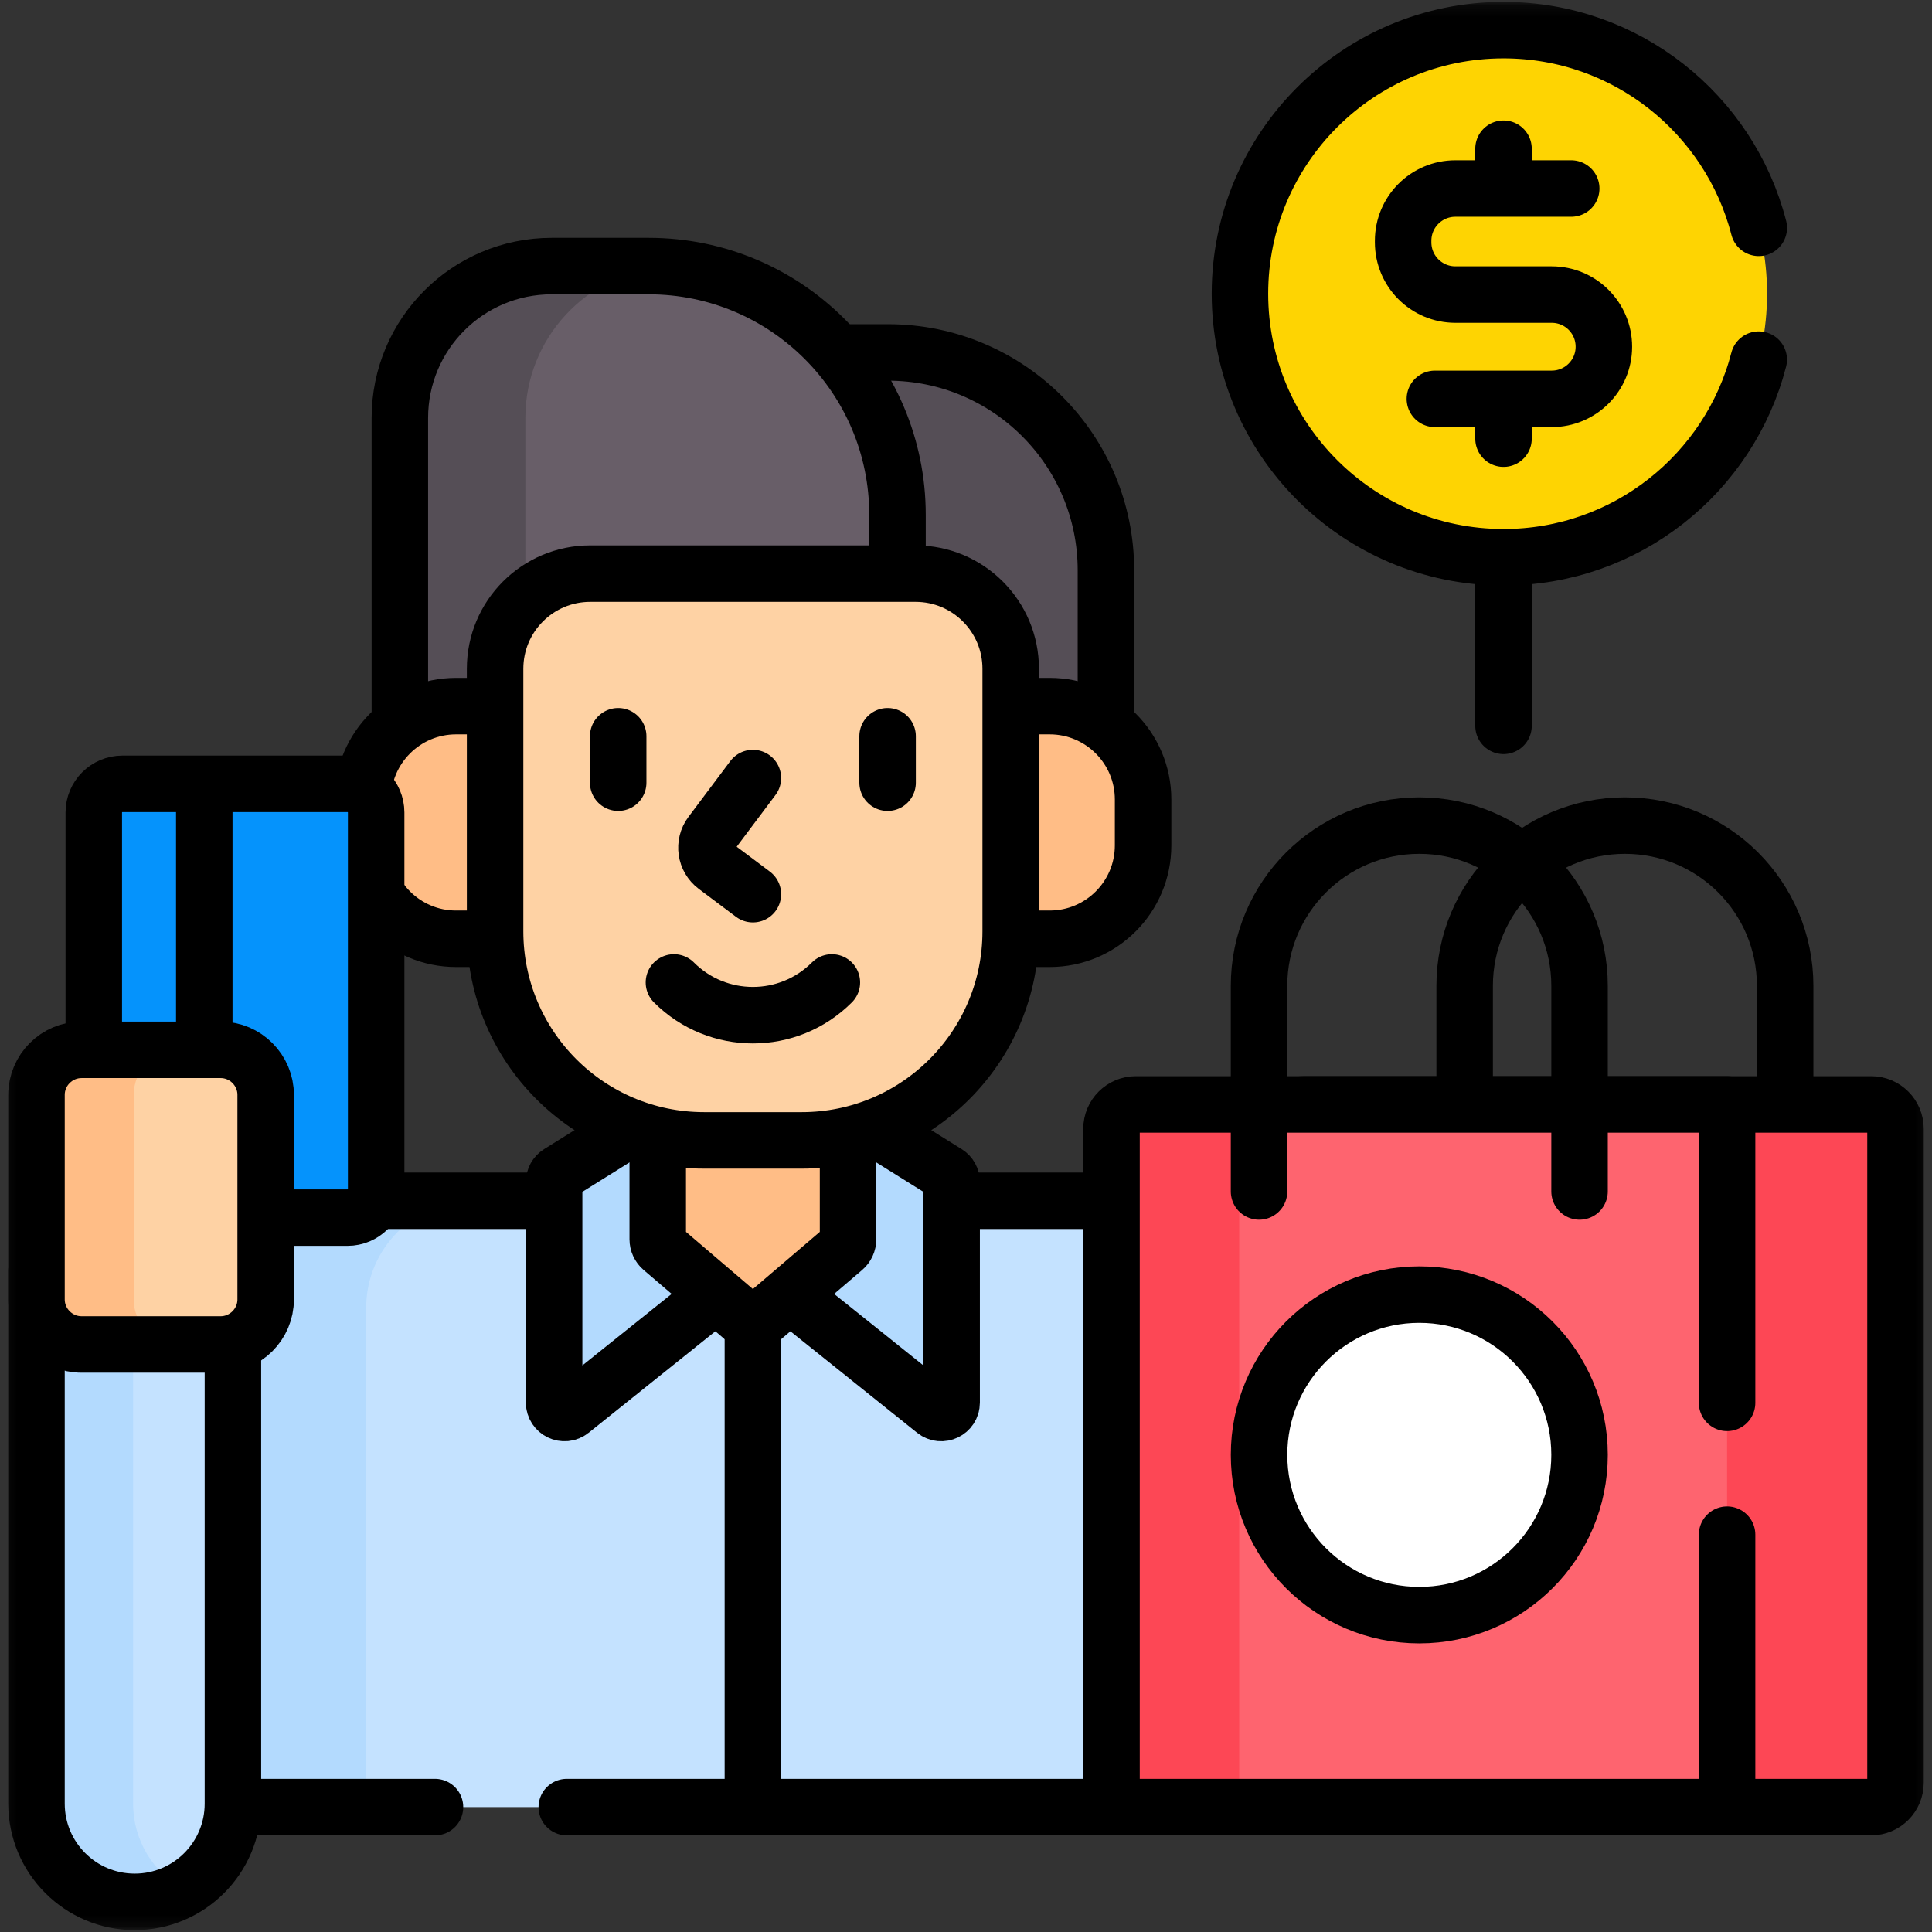
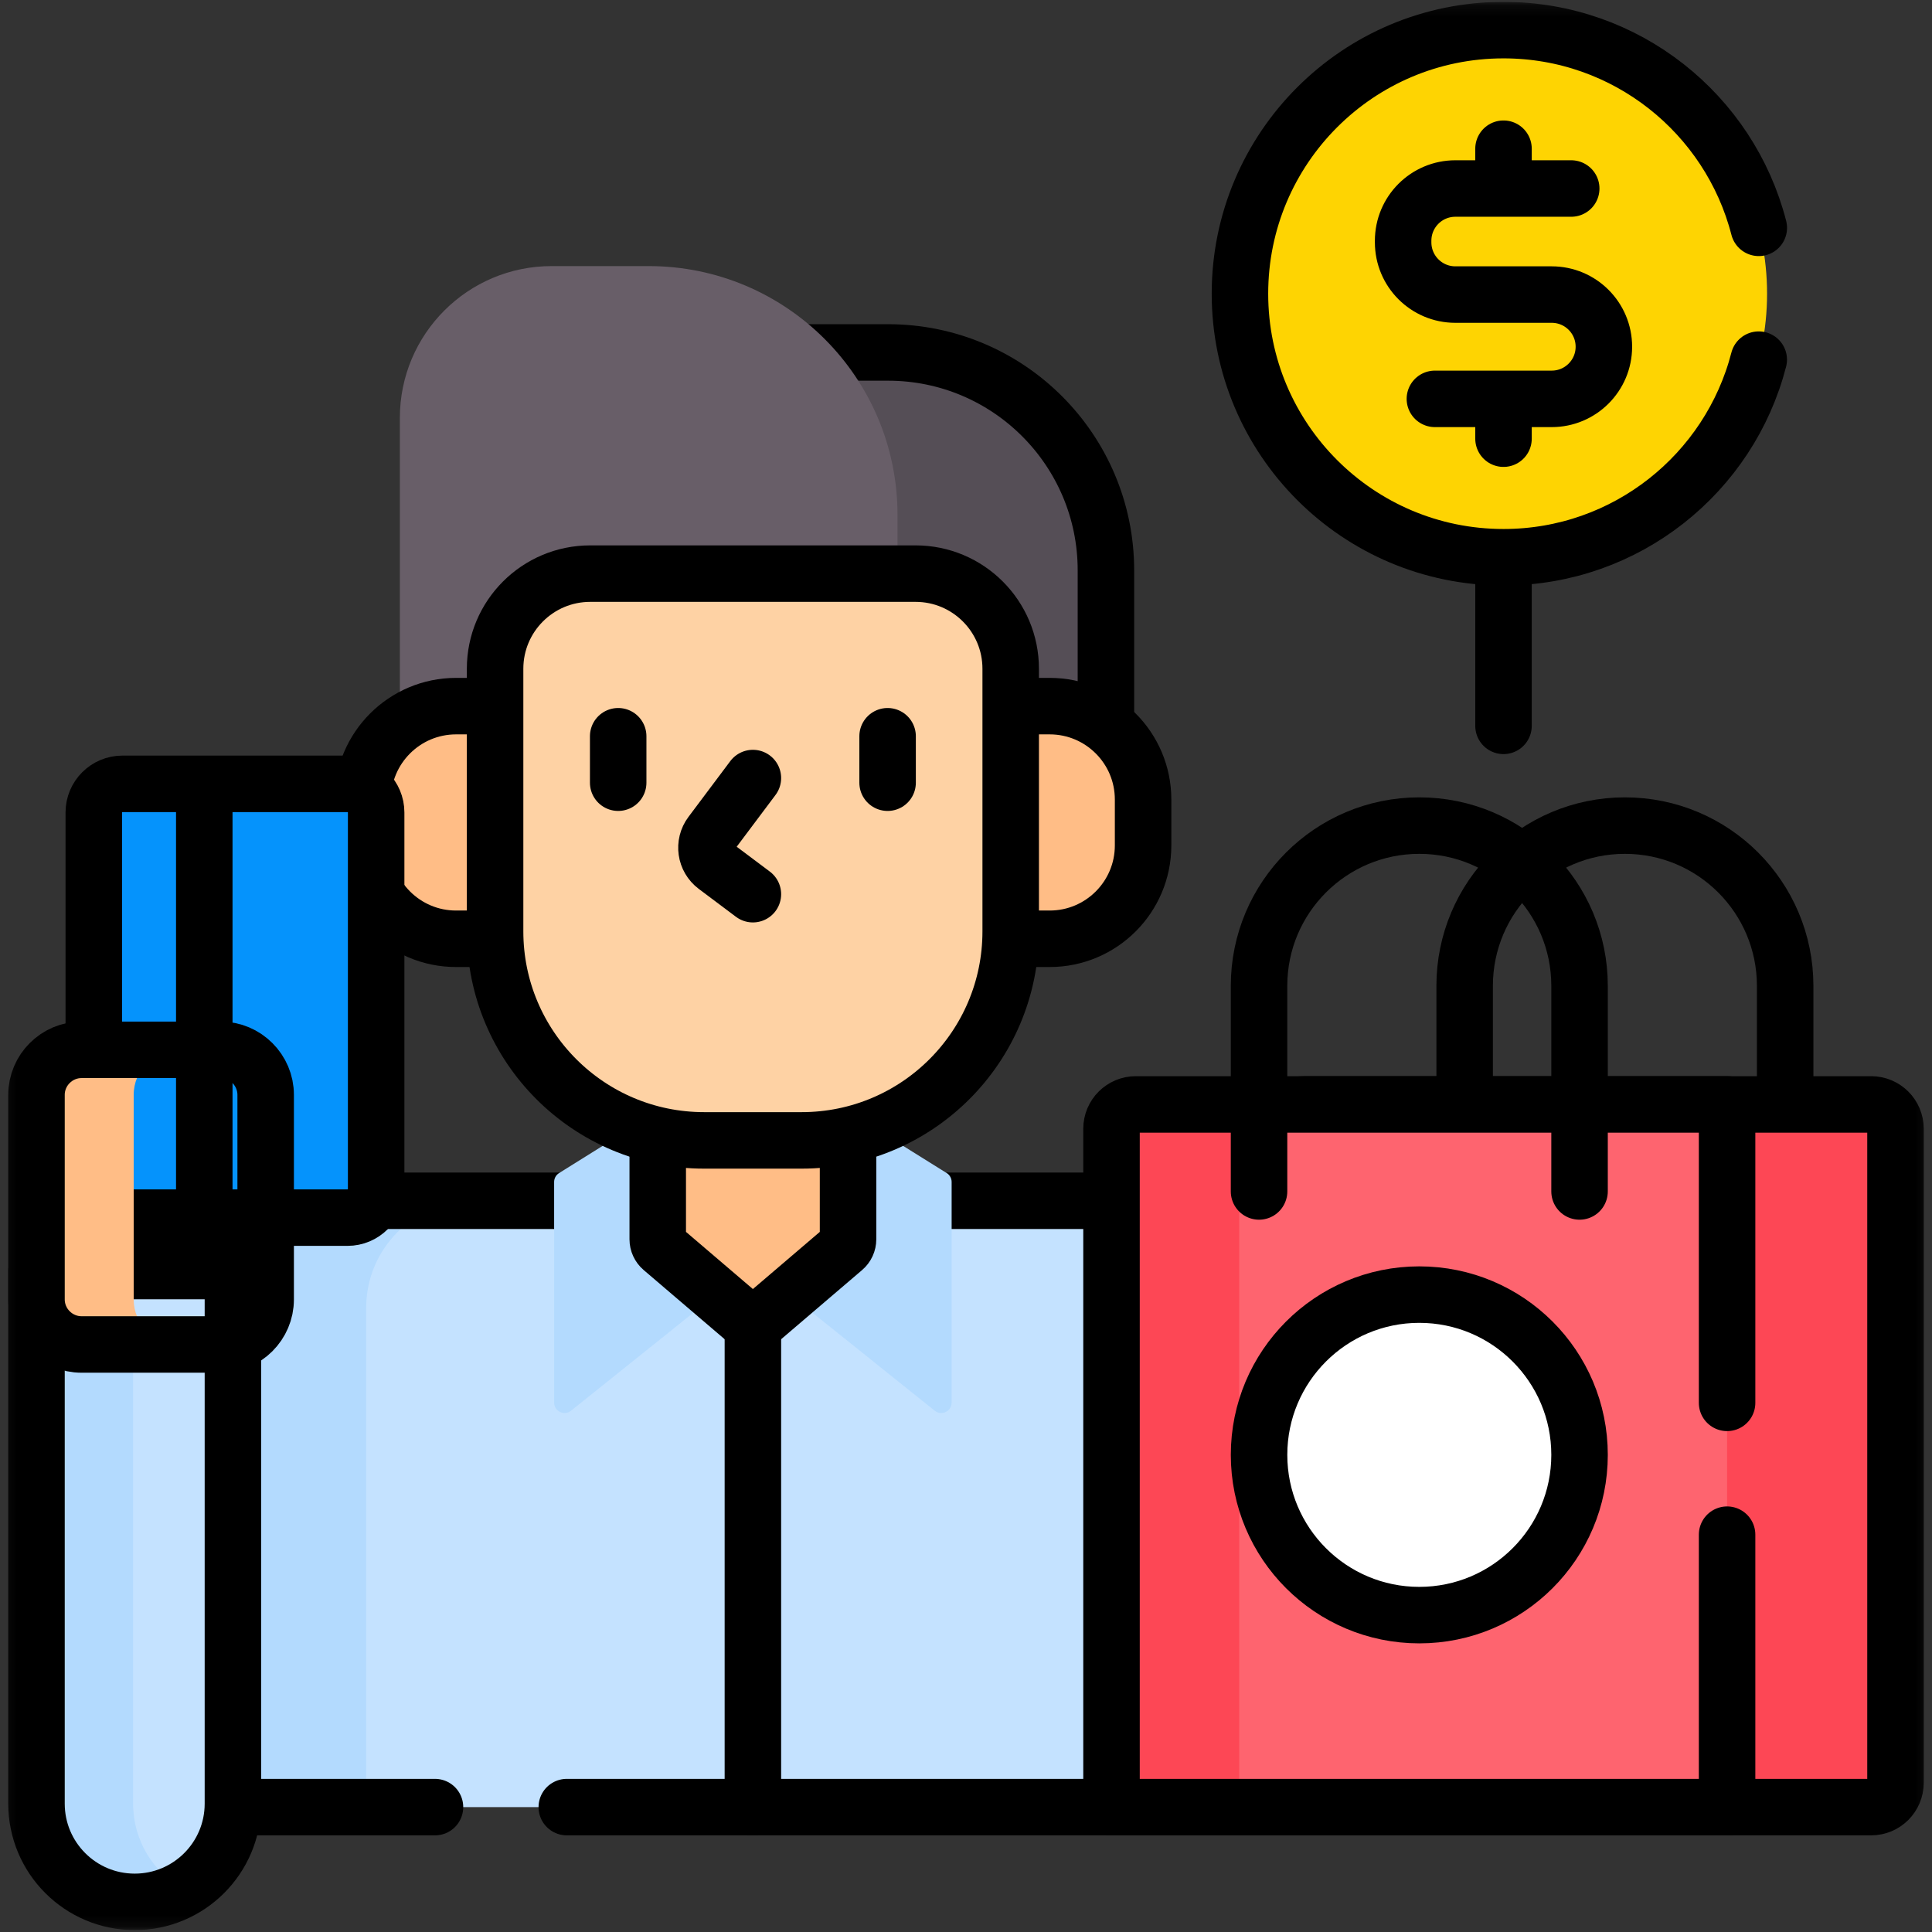
<svg xmlns="http://www.w3.org/2000/svg" width="171" height="171" viewBox="0 0 171 171" fill="none">
  <rect x="0" y="0" width="171" height="171" fill="#333333" stroke="none" />
  <g clip-path="url(#clip0_462_1128)">
    <path d="M133.074 44.38V64.245" stroke="black" stroke-width="5" stroke-miterlimit="10" stroke-linecap="round" stroke-linejoin="round" />
    <mask id="mask0_462_1128" style="mask-type:luminance" maskUnits="userSpaceOnUse" x="0" y="0" width="171" height="171">
      <path d="M0.167 0.166H170.833V170.833H0.167V0.166Z" fill="white" />
    </mask>
    <g mask="url(#mask0_462_1128)">
      <path d="M156.402 25.994C156.402 38.877 145.958 49.321 133.074 49.321C120.19 49.321 109.746 38.877 109.746 25.994C109.746 13.11 120.19 2.666 133.074 2.666C145.958 2.666 156.402 13.11 156.402 25.994Z" fill="#FED402" />
      <path d="M155.669 20.166C153.08 10.102 143.946 2.666 133.075 2.666C120.191 2.666 109.747 13.11 109.747 25.993C109.747 38.877 120.191 49.321 133.075 49.321C143.942 49.321 153.074 41.89 155.665 31.832" stroke="black" stroke-width="5" stroke-miterlimit="10" stroke-linecap="round" stroke-linejoin="round" />
      <path d="M127.001 35.303H137.343C139.892 35.303 141.958 33.236 141.958 30.688C141.958 28.139 139.892 26.073 137.343 26.073H128.814C126.26 26.073 124.19 24.003 124.19 21.449V21.309C124.19 18.755 126.26 16.685 128.814 16.685H139.068" stroke="black" stroke-width="5" stroke-miterlimit="10" stroke-linecap="round" stroke-linejoin="round" />
      <path d="M133.074 13.162V16.123" stroke="black" stroke-width="5" stroke-miterlimit="10" stroke-linecap="round" stroke-linejoin="round" />
      <path d="M133.074 35.865V38.826" stroke="black" stroke-width="5" stroke-miterlimit="10" stroke-linecap="round" stroke-linejoin="round" />
      <path d="M58.732 31.195V71.766H97.885V50.482C97.885 39.83 89.25 31.195 78.598 31.195H58.732Z" fill="#554E56" />
      <path d="M58.732 31.195V71.766H97.885V50.482C97.885 39.83 89.25 31.195 78.598 31.195H58.732Z" stroke="black" stroke-width="5" stroke-miterlimit="10" stroke-linecap="round" stroke-linejoin="round" />
      <path d="M35.391 36.988V72.027H79.438V45.574C79.438 33.411 69.578 23.551 57.414 23.551H48.828C41.407 23.551 35.391 29.567 35.391 36.988Z" fill="#685E68" />
-       <path d="M58.823 23.6C58.357 23.57 57.888 23.55 57.414 23.55H48.828C41.407 23.55 35.391 29.566 35.391 36.987V72.026H46.5V36.987C46.5 29.941 51.924 24.166 58.823 23.6Z" fill="#554E56" />
-       <path d="M35.391 36.988V72.027H79.438V45.574C79.438 33.411 69.578 23.551 57.414 23.551H48.828C41.407 23.551 35.391 29.567 35.391 36.988Z" stroke="black" stroke-width="5" stroke-miterlimit="10" stroke-linecap="round" stroke-linejoin="round" />
      <path d="M115.015 159.946H18.261V115.746C18.261 110.518 22.499 106.28 27.727 106.28H105.549C110.777 106.28 115.015 110.518 115.015 115.746V159.946Z" fill="#C4E2FF" />
      <path d="M41.878 106.28H27.727C22.499 106.28 18.261 110.518 18.261 115.746V159.946H32.412V115.746C32.412 110.518 36.65 106.28 41.878 106.28Z" fill="#B3DAFE" />
      <path d="M50.166 159.946H115.015V115.746C115.015 110.518 110.777 106.28 105.548 106.28H27.727C22.499 106.28 18.261 110.518 18.261 115.746V159.946H38.5" stroke="black" stroke-width="5" stroke-miterlimit="10" stroke-linecap="round" stroke-linejoin="round" />
      <path d="M158.003 105.455V87.257C158.003 79.423 151.653 73.073 143.819 73.073C135.986 73.073 129.635 79.423 129.635 87.257V105.455" stroke="black" stroke-width="5" stroke-miterlimit="10" stroke-linecap="round" stroke-linejoin="round" />
      <path d="M115.439 159.946H165.615C166.805 159.946 167.769 158.982 167.769 157.792V99.906C167.769 98.717 166.805 97.752 165.615 97.752H115.439C114.25 97.752 113.285 98.717 113.285 99.906V157.792C113.285 158.982 114.25 159.946 115.439 159.946Z" fill="#FD4755" />
      <path d="M115.439 159.946H165.615C166.805 159.946 167.769 158.982 167.769 157.792V99.906C167.769 98.717 166.805 97.752 165.615 97.752H115.439C114.25 97.752 113.285 98.717 113.285 99.906V157.792C113.285 158.982 114.25 159.946 115.439 159.946Z" stroke="black" stroke-width="5" stroke-miterlimit="10" stroke-linecap="round" stroke-linejoin="round" />
      <path d="M98.379 159.946H152.863V97.752H100.533C99.344 97.752 98.379 98.717 98.379 99.906V159.946Z" fill="#FE646F" />
      <path d="M111.836 97.752H100.533C99.343 97.752 98.379 98.717 98.379 99.906V159.946H109.682V99.906C109.682 98.717 110.647 97.752 111.836 97.752Z" fill="#FD4755" />
      <path d="M152.863 124.166V97.752H100.533C99.343 97.752 98.379 98.717 98.379 99.906V159.946H152.863V135.833" stroke="black" stroke-width="5" stroke-miterlimit="10" stroke-linecap="round" stroke-linejoin="round" />
      <path d="M139.805 105.455V87.257C139.805 79.423 133.455 73.073 125.621 73.073C117.788 73.073 111.437 79.423 111.437 87.257V105.455" stroke="black" stroke-width="5" stroke-miterlimit="10" stroke-linecap="round" stroke-linejoin="round" />
      <path d="M139.805 128.769C139.805 136.603 133.455 142.953 125.621 142.953C117.788 142.953 111.438 136.603 111.438 128.769C111.438 120.936 117.788 114.585 125.621 114.585C133.455 114.585 139.805 120.936 139.805 128.769Z" fill="white" />
      <path d="M139.805 128.769C139.805 136.603 133.455 142.953 125.621 142.953C117.788 142.953 111.438 136.603 111.438 128.769C111.438 120.936 117.788 114.585 125.621 114.585C133.455 114.585 139.805 120.936 139.805 128.769Z" stroke="black" stroke-width="5" stroke-miterlimit="10" stroke-linecap="round" stroke-linejoin="round" />
      <path d="M66.638 101.971V159.946" stroke="black" stroke-width="5" stroke-miterlimit="10" stroke-linecap="round" stroke-linejoin="round" />
      <path d="M84.229 124.144V104.612C84.229 104.294 84.066 103.999 83.797 103.831L67.125 93.427C66.827 93.24 66.449 93.24 66.151 93.427L49.479 103.831C49.21 103.999 49.046 104.294 49.046 104.612V124.144C49.046 124.915 49.939 125.344 50.541 124.862L66.063 112.43C66.399 112.161 66.877 112.161 67.213 112.43L82.735 124.862C83.337 125.344 84.229 124.915 84.229 124.144Z" fill="#B3DAFE" />
-       <path d="M84.229 124.144V104.612C84.229 104.294 84.066 103.999 83.797 103.831L67.125 93.427C66.827 93.24 66.449 93.24 66.151 93.427L49.479 103.831C49.21 103.999 49.046 104.294 49.046 104.612V124.144C49.046 124.915 49.939 125.344 50.541 124.862L66.063 112.43C66.399 112.161 66.877 112.161 67.213 112.43L82.735 124.862C83.337 125.344 84.229 124.915 84.229 124.144Z" stroke="black" stroke-width="5" stroke-miterlimit="10" stroke-linecap="round" stroke-linejoin="round" />
      <path d="M92.907 83.091H40.369C35.803 83.091 32.102 79.389 32.102 74.824V70.766C32.102 66.201 35.803 62.499 40.369 62.499H92.907C97.472 62.499 101.174 66.201 101.174 70.766V74.824C101.174 79.389 97.472 83.091 92.907 83.091Z" fill="#FFBD86" />
      <path d="M92.907 83.091H40.369C35.803 83.091 32.102 79.389 32.102 74.824V70.766C32.102 66.201 35.803 62.499 40.369 62.499H92.907C97.472 62.499 101.174 66.201 101.174 70.766V74.824C101.174 79.389 97.472 83.091 92.907 83.091Z" stroke="black" stroke-width="5" stroke-miterlimit="10" stroke-linecap="round" stroke-linejoin="round" />
      <path d="M58.216 94.204V109.688C58.216 110.004 58.355 110.304 58.595 110.509L65.936 116.781C66.341 117.126 66.936 117.126 67.34 116.781L74.682 110.509C74.922 110.304 75.06 110.004 75.06 109.688V94.204C75.06 93.607 74.576 93.123 73.98 93.123H59.297C58.7 93.123 58.216 93.607 58.216 94.204Z" fill="#FFBD86" />
      <path d="M58.216 94.204V109.688C58.216 110.004 58.355 110.304 58.595 110.509L65.936 116.781C66.341 117.126 66.936 117.126 67.34 116.781L74.682 110.509C74.922 110.304 75.06 110.004 75.06 109.688V94.204C75.06 93.607 74.576 93.123 73.98 93.123H59.297C58.7 93.123 58.216 93.607 58.216 94.204Z" stroke="black" stroke-width="5" stroke-miterlimit="10" stroke-linecap="round" stroke-linejoin="round" />
      <path d="M70.955 100.935H62.321C52.103 100.935 43.82 92.651 43.82 82.433V59.192C43.82 54.541 47.589 50.771 52.24 50.771H81.036C85.686 50.771 89.456 54.541 89.456 59.192V82.433C89.456 92.651 81.173 100.935 70.955 100.935Z" fill="#FED2A4" />
      <path d="M70.955 100.935H62.321C52.103 100.935 43.82 92.651 43.82 82.433V59.192C43.82 54.541 47.589 50.771 52.24 50.771H81.036C85.686 50.771 89.456 54.541 89.456 59.192V82.433C89.456 92.651 81.173 100.935 70.955 100.935Z" stroke="black" stroke-width="5" stroke-miterlimit="10" stroke-linecap="round" stroke-linejoin="round" />
      <path d="M54.715 65.165V69.276" stroke="black" stroke-width="5" stroke-miterlimit="10" stroke-linecap="round" stroke-linejoin="round" />
      <path d="M78.561 65.165V69.276" stroke="black" stroke-width="5" stroke-miterlimit="10" stroke-linecap="round" stroke-linejoin="round" />
-       <path d="M59.649 86.956C63.512 90.819 69.764 90.819 73.628 86.956" stroke="black" stroke-width="5" stroke-miterlimit="10" stroke-linecap="round" stroke-linejoin="round" />
      <path d="M66.638 68.865L62.938 73.799C62.256 74.707 62.441 75.996 63.349 76.677L66.638 79.144" stroke="black" stroke-width="5" stroke-miterlimit="10" stroke-linecap="round" stroke-linejoin="round" />
      <path d="M11.923 168.333C7.123 168.333 3.23 164.441 3.23 159.64V112.498H20.616V159.64C20.616 164.441 16.724 168.333 11.923 168.333Z" fill="#C4E2FF" />
-       <path d="M11.781 159.64V112.498H3.23V159.64C3.23 164.441 7.122 168.333 11.923 168.333C13.478 168.333 14.936 167.923 16.198 167.208C13.562 165.715 11.781 162.886 11.781 159.64Z" fill="#B3DAFE" />
+       <path d="M11.781 159.64V112.498H3.23V159.64C3.23 164.441 7.122 168.333 11.923 168.333C13.478 168.333 14.936 167.923 16.198 167.208C13.562 165.715 11.781 162.886 11.781 159.64" fill="#B3DAFE" />
      <path d="M11.923 168.333C7.123 168.333 3.23 164.441 3.23 159.64V112.498H20.616V159.64C20.616 164.441 16.724 168.333 11.923 168.333Z" stroke="black" stroke-width="5" stroke-miterlimit="10" stroke-linecap="round" stroke-linejoin="round" />
      <path d="M33.293 71.912V105.235C33.293 106.635 32.158 107.771 30.758 107.771H10.837C9.437 107.771 8.301 106.635 8.301 105.235V71.912C8.301 70.512 9.437 69.377 10.837 69.377H30.758C32.158 69.377 33.293 70.512 33.293 71.912Z" fill="#0593FC" />
      <path d="M33.293 71.912V105.235C33.293 106.635 32.158 107.771 30.758 107.771H10.837C9.437 107.771 8.301 106.635 8.301 105.235V71.912C8.301 70.512 9.437 69.377 10.837 69.377H30.758C32.158 69.377 33.293 70.512 33.293 71.912Z" stroke="black" stroke-width="5" stroke-miterlimit="10" stroke-linecap="round" stroke-linejoin="round" />
      <path d="M18.081 106.321V69.739" stroke="black" stroke-width="5" stroke-miterlimit="10" stroke-linecap="round" stroke-linejoin="round" />
-       <path d="M19.529 118.998H7.215C5.023 118.998 3.23 117.205 3.23 115.014V96.904C3.23 94.712 5.023 92.92 7.215 92.92H19.529C21.721 92.92 23.514 94.712 23.514 96.904V115.014C23.514 117.205 21.721 118.998 19.529 118.998Z" fill="#FED2A4" />
      <path d="M11.833 115.015V96.905C11.833 94.713 13.626 92.92 15.818 92.92H7.215C5.023 92.92 3.23 94.713 3.23 96.905V115.015C3.23 117.206 5.023 118.999 7.215 118.999H15.818C13.626 118.999 11.833 117.206 11.833 115.015Z" fill="#FFBD86" />
      <path d="M19.529 118.998H7.215C5.023 118.998 3.23 117.205 3.23 115.014V96.904C3.23 94.712 5.023 92.92 7.215 92.92H19.529C21.721 92.92 23.514 94.712 23.514 96.904V115.014C23.514 117.205 21.721 118.998 19.529 118.998Z" stroke="black" stroke-width="5" stroke-miterlimit="10" stroke-linecap="round" stroke-linejoin="round" />
    </g>
  </g>
  <defs>
    <clipPath id="clip0_462_1128">
      <rect width="170.667" height="170.667" fill="white" transform="translate(0.167 0.167)" />
    </clipPath>
  </defs>
</svg>